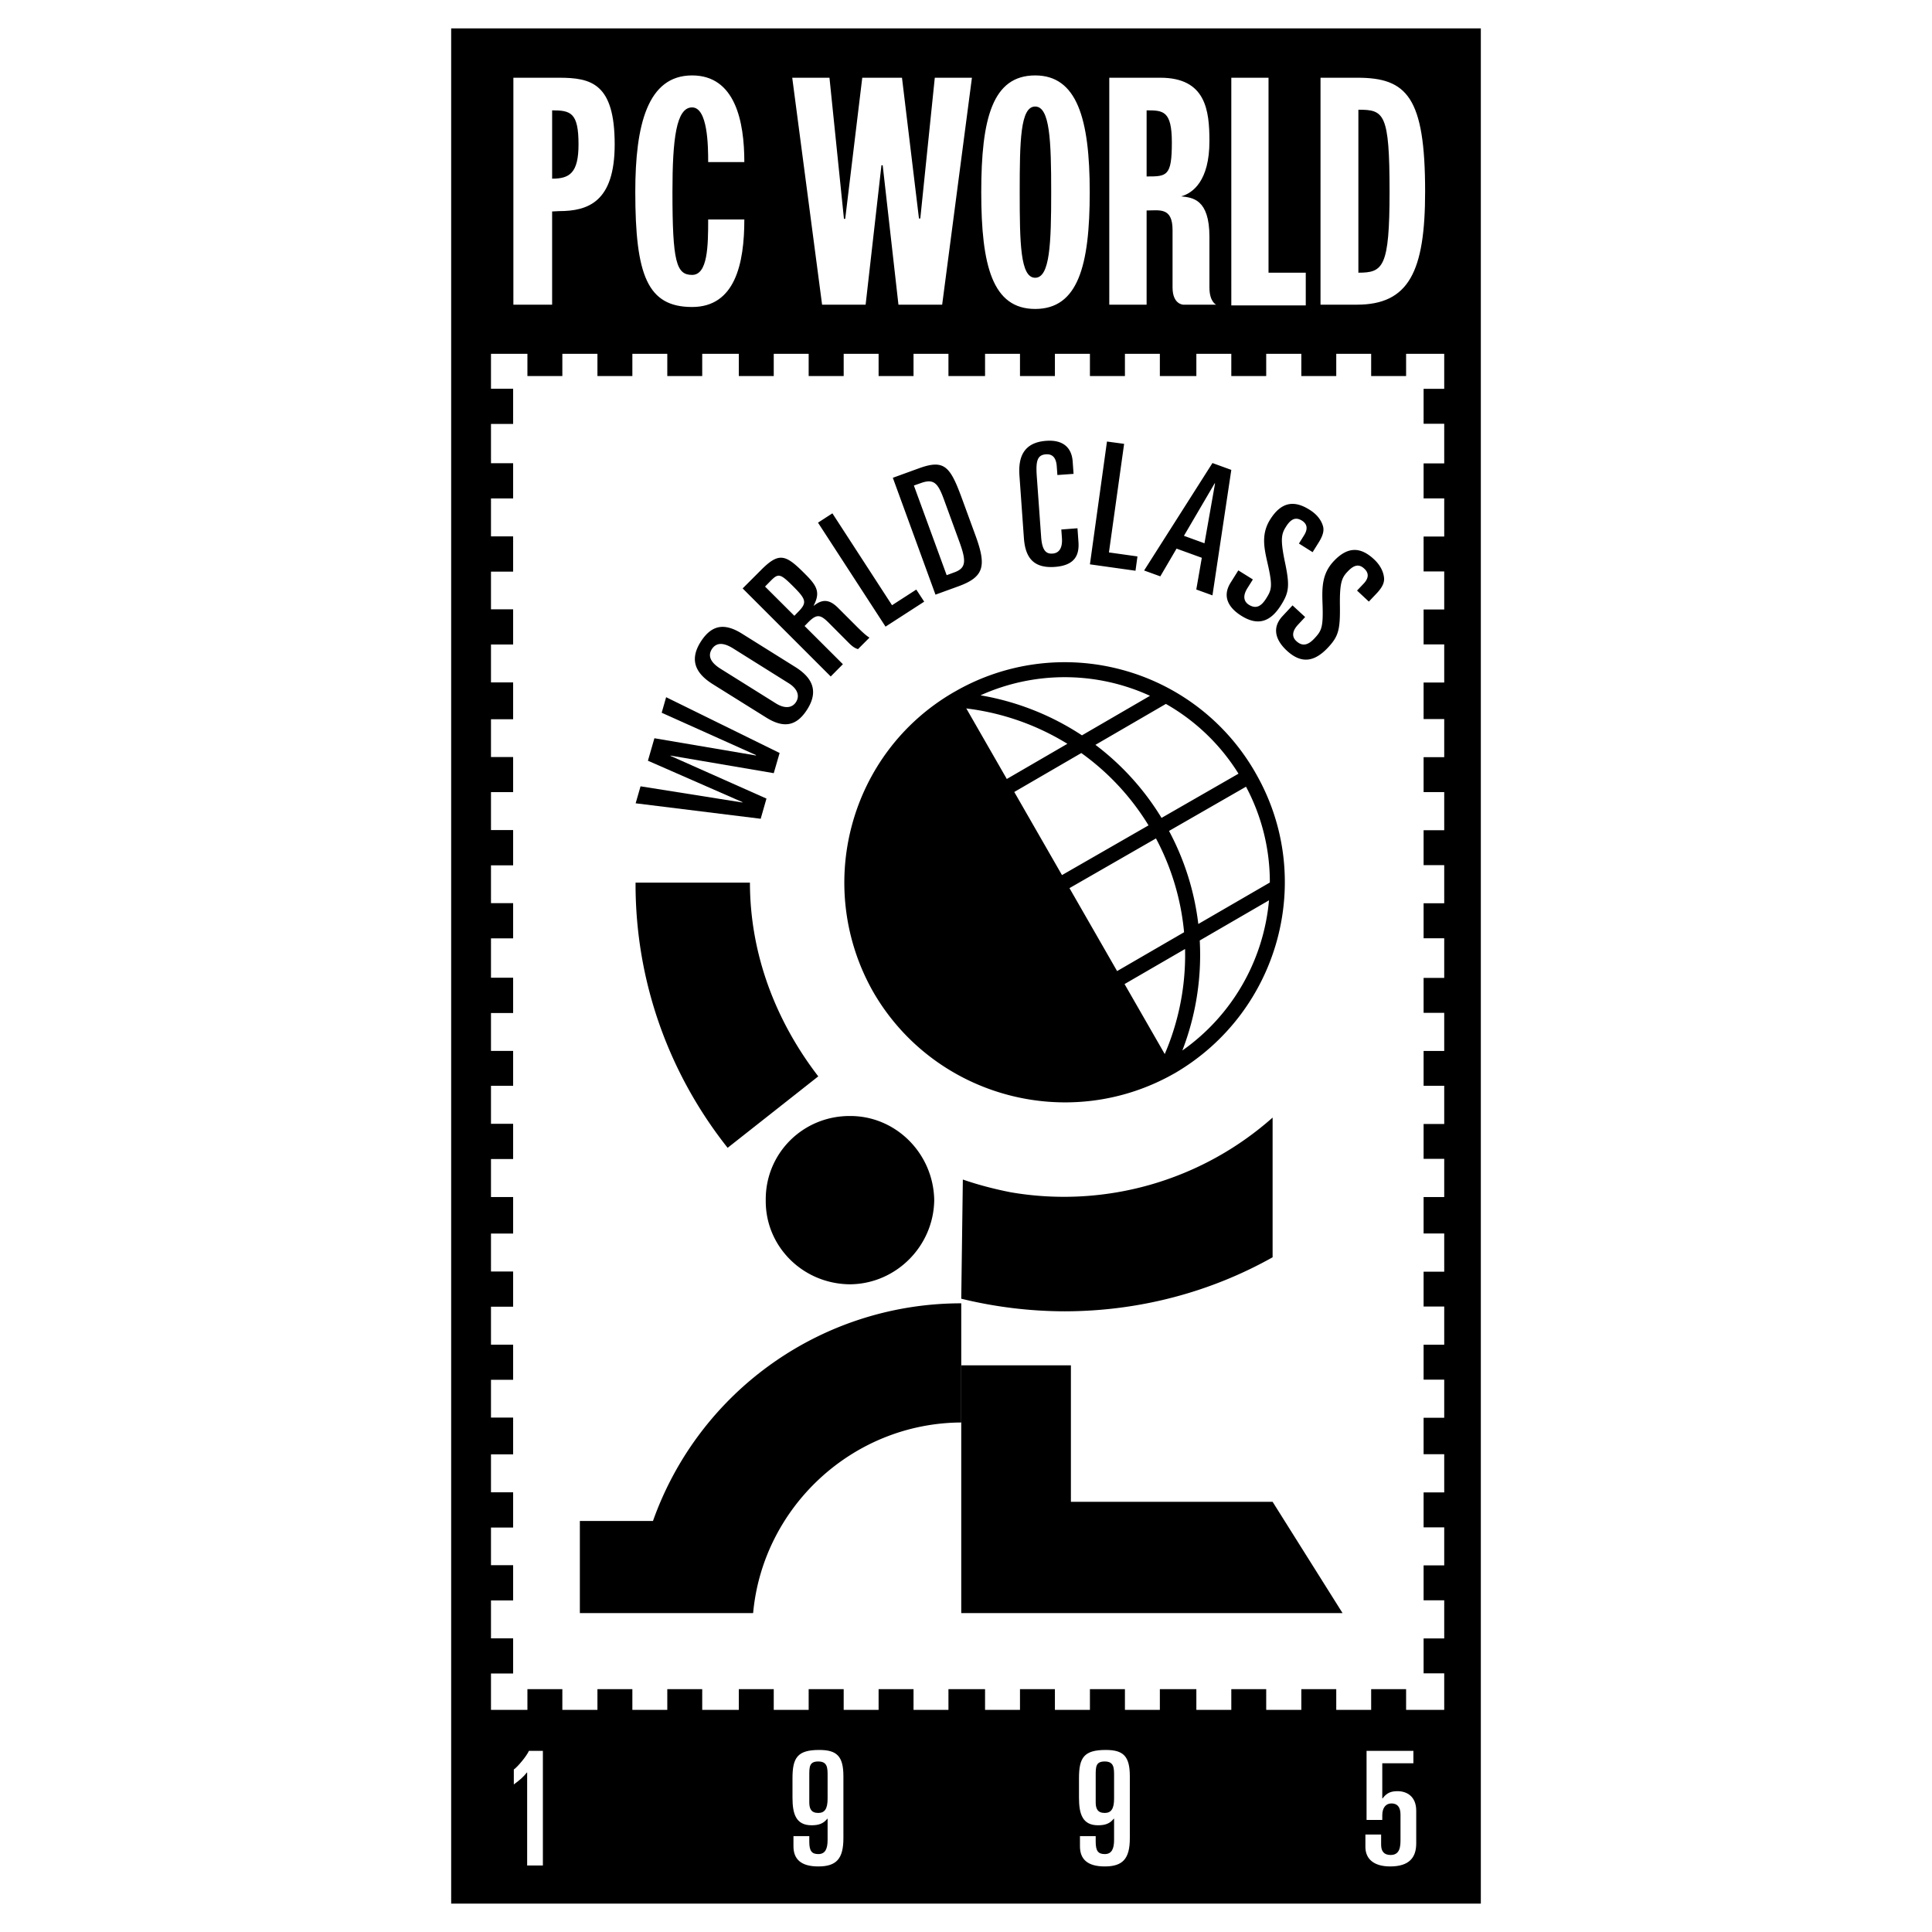
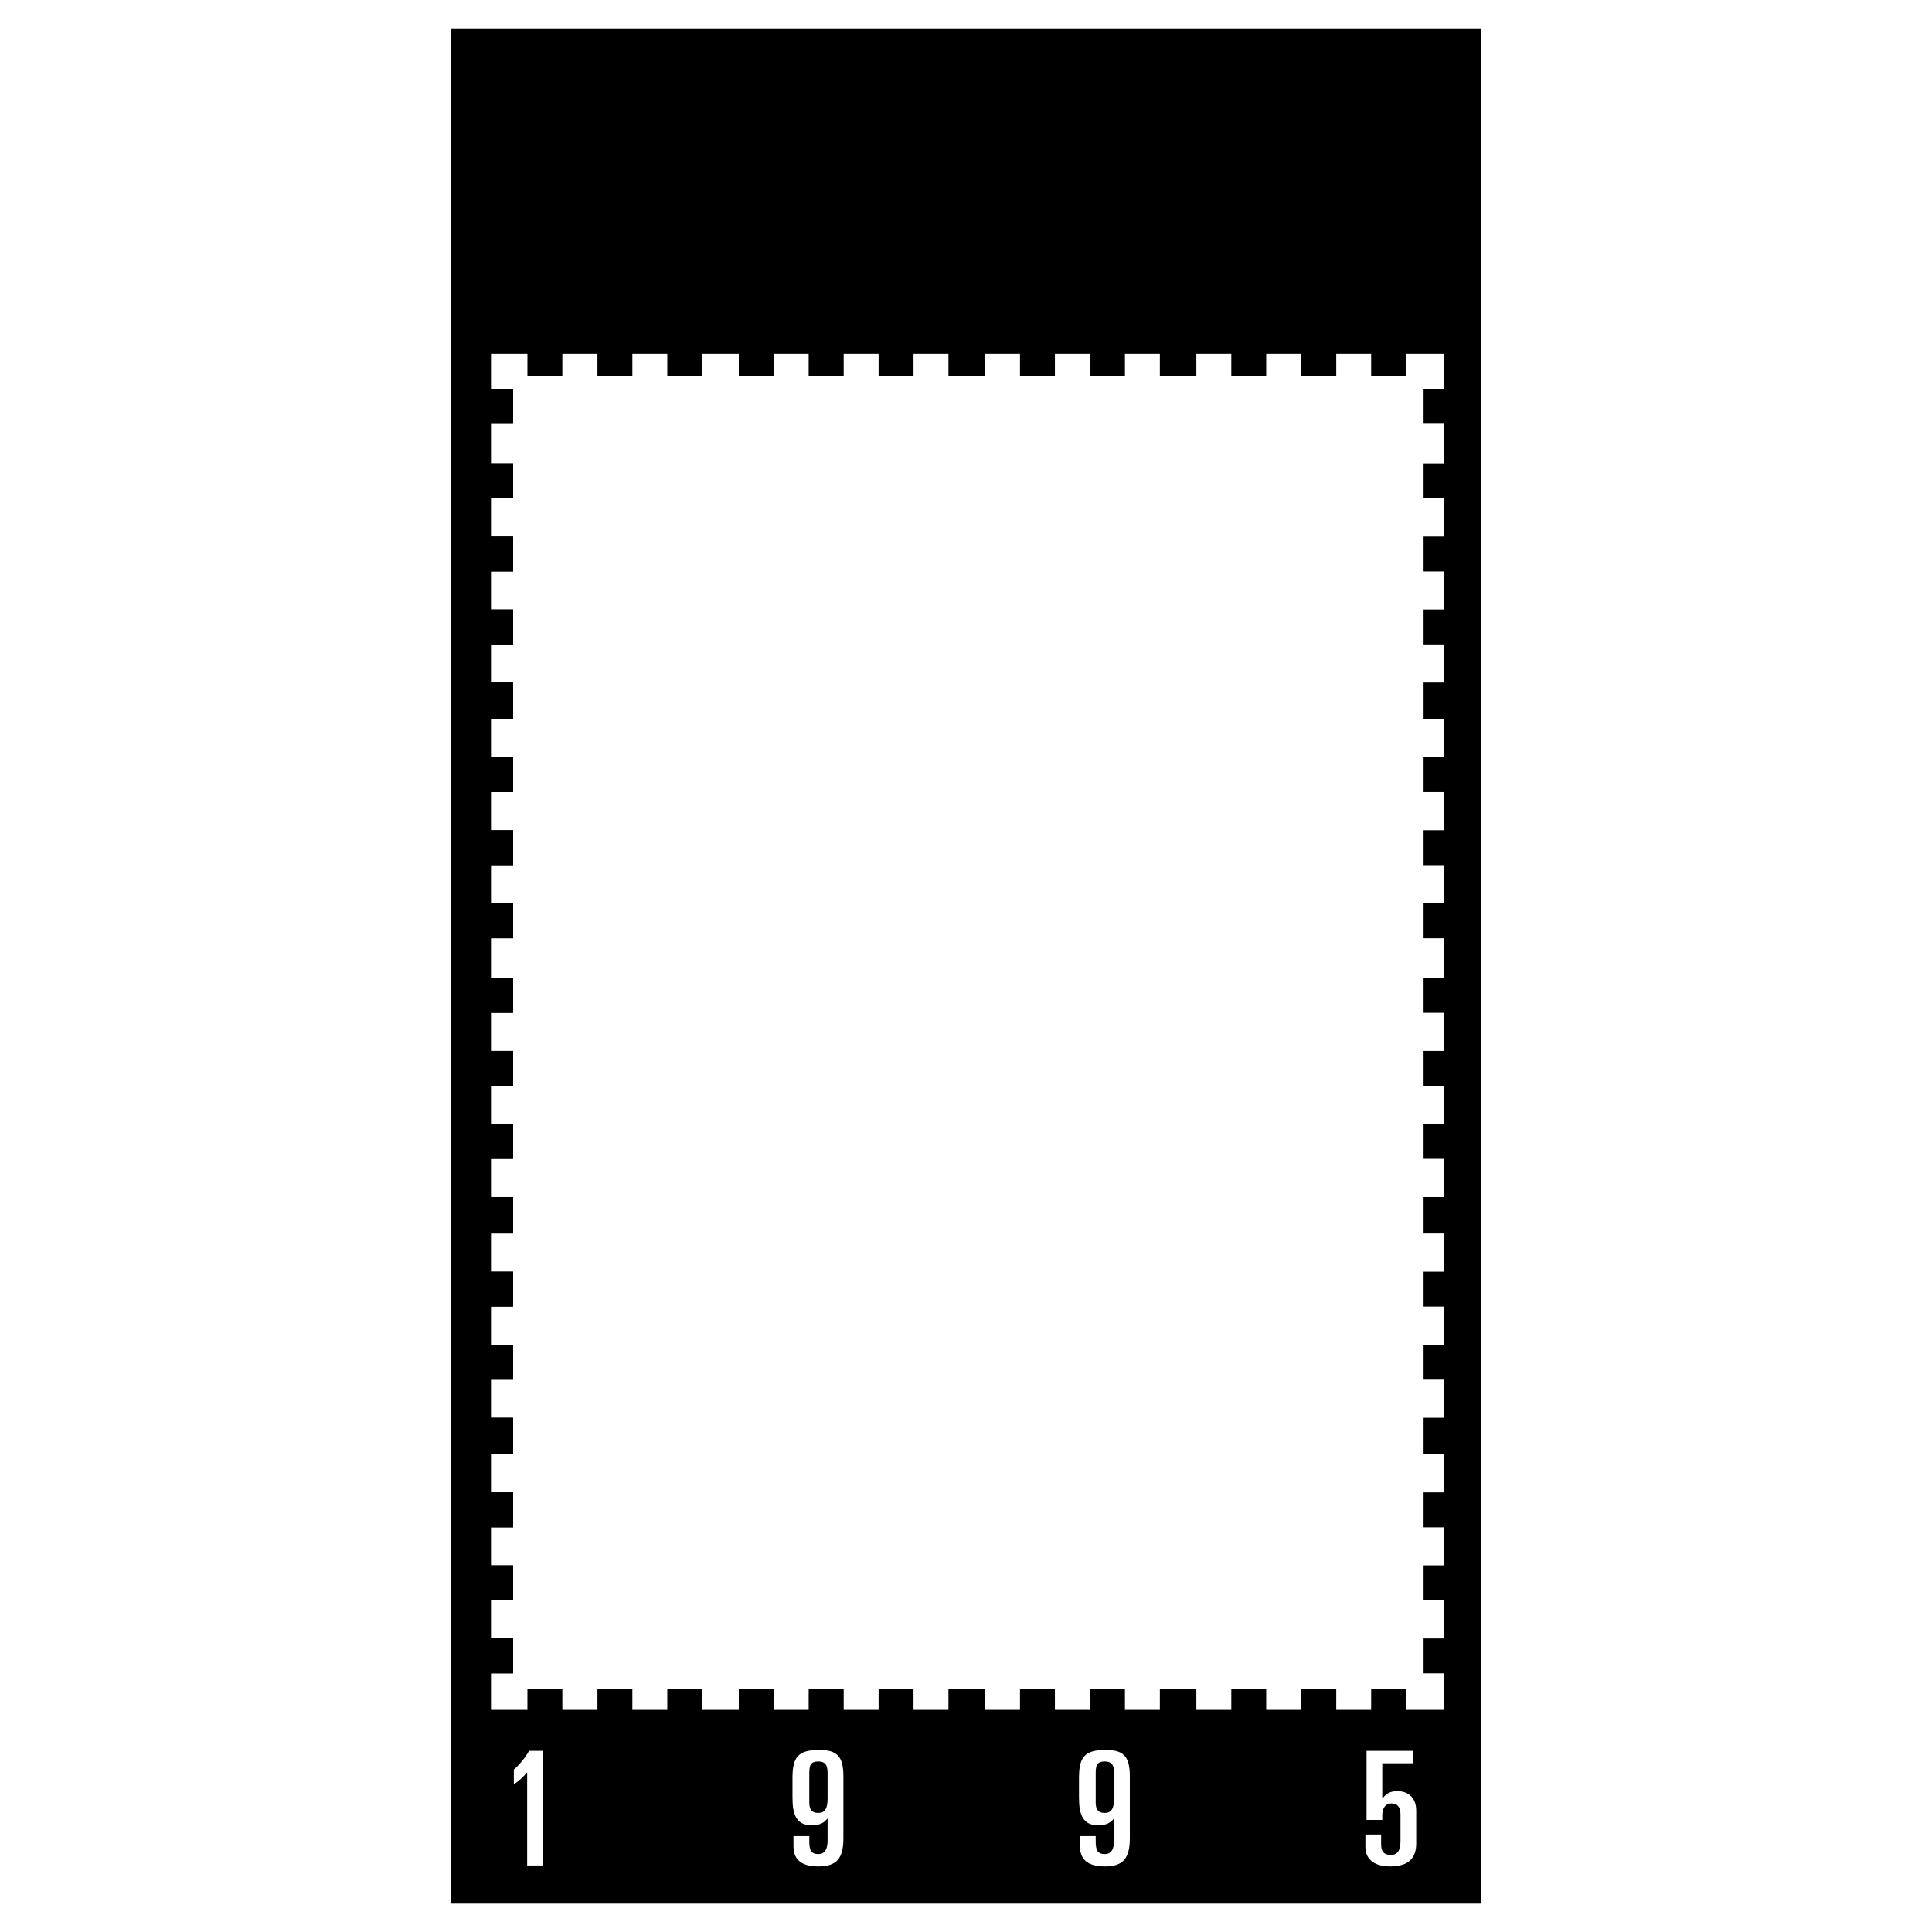
<svg xmlns="http://www.w3.org/2000/svg" width="2500" height="2500" viewBox="0 0 192.756 192.756">
  <path fill-rule="evenodd" clip-rule="evenodd" fill="#fff" d="M0 0h192.756v192.756H0V0z" />
  <path fill-rule="evenodd" clip-rule="evenodd" d="M45.014 2.834h102.728v187.088H45.014V2.834z" />
  <path fill-rule="evenodd" clip-rule="evenodd" fill="#fff" d="M48.986 35.301h95.104v135.293H48.986V35.301z" />
  <path fill-rule="evenodd" clip-rule="evenodd" d="M52.621 34.033h3.484v3.485h-3.484v-3.485zM59.607 34.033h3.484v3.485h-3.484v-3.485zM66.576 34.033h3.484v3.485h-3.484v-3.485zM73.712 34.033h3.485v3.485h-3.485v-3.485zM80.681 34.033h3.493v3.485h-3.493v-3.485zM87.658 34.033h3.485v3.485h-3.485v-3.485zM94.627 34.033h3.652v3.485h-3.652v-3.485zM101.764 34.033h3.484v3.485h-3.484v-3.485zM108.742 34.033h3.492v3.485h-3.492v-3.485zM115.719 34.033h3.642v3.485h-3.642v-3.485zM122.848 34.033h3.482v3.485h-3.482v-3.485zM129.834 34.033h3.484v3.485h-3.484v-3.485zM136.801 34.033h3.486v3.485h-3.486v-3.485zM52.621 168.527h3.484v3.494h-3.484v-3.494zM59.607 168.527h3.484v3.494h-3.484v-3.494zM66.576 168.527h3.484v3.494h-3.484v-3.494zM73.712 168.527h3.485v3.494h-3.485v-3.494zM80.681 168.527h3.493v3.494h-3.493v-3.494zM87.658 168.527h3.485v3.494h-3.485v-3.494zM94.627 168.527h3.652v3.494h-3.652v-3.494zM101.764 168.527h3.484v3.494h-3.484v-3.494zM108.742 168.527h3.492v3.494h-3.492v-3.494zM115.719 168.527h3.642v3.494h-3.642v-3.494zM122.848 168.527h3.482v3.494h-3.482v-3.494zM129.834 168.527h3.484v3.494h-3.484v-3.494zM136.801 168.527h3.486v3.494h-3.486v-3.494zM47.709 38.794h3.484v3.485h-3.484v-3.485zM47.709 46.233h3.484v3.493h-3.484v-3.493zM47.709 53.53h3.484v3.483h-3.484V53.53zM47.709 60.808h3.484v3.484h-3.484v-3.484zM47.709 68.096h3.484v3.644h-3.484v-3.644zM47.709 75.543h3.484v3.484h-3.484v-3.484zM47.709 82.832h3.484v3.483h-3.484v-3.483zM47.709 90.119h3.484v3.493h-3.484v-3.493zM47.709 97.566h3.484v3.485h-3.484v-3.485zM47.709 104.854h3.484v3.474h-3.484v-3.474zM47.709 112.141h3.484v3.476h-3.484v-3.476zM47.709 119.43h3.484v3.634h-3.484v-3.634zM47.709 126.877h3.484v3.475h-3.484v-3.475zM47.709 134.164h3.484v3.484h-3.484v-3.484zM47.709 141.451h3.484v3.635h-3.484v-3.635zM47.709 148.898h3.484v3.487h-3.484v-3.487zM47.709 156.178h3.484v3.484h-3.484v-3.484zM47.709 163.467h3.484v3.482h-3.484v-3.482z" />
  <path fill-rule="evenodd" clip-rule="evenodd" d="M47.709 38.794h3.484v3.485h-3.484v-3.485zM47.709 46.233h3.484v3.493h-3.484v-3.493zM47.709 53.53h3.484v3.483h-3.484V53.53zM47.709 60.808h3.484v3.484h-3.484v-3.484zM47.709 68.096h3.484v3.644h-3.484v-3.644zM47.709 75.543h3.484v3.484h-3.484v-3.484zM47.709 82.832h3.484v3.483h-3.484v-3.483zM47.709 90.119h3.484v3.493h-3.484v-3.493zM47.709 97.566h3.484v3.485h-3.484v-3.485zM47.709 104.854h3.484v3.474h-3.484v-3.474zM47.709 112.141h3.484v3.476h-3.484v-3.476zM47.709 119.43h3.484v3.634h-3.484v-3.634zM47.709 126.877h3.484v3.475h-3.484v-3.475zM47.709 134.164h3.484v3.484h-3.484v-3.484zM47.709 141.451h3.484v3.635h-3.484v-3.635zM47.709 148.898h3.484v3.487h-3.484v-3.487zM47.709 156.178h3.484v3.484h-3.484v-3.484zM47.709 163.467h3.484v3.482h-3.484v-3.482zM142.033 38.794h3.483v3.485h-3.483v-3.485zM142.033 46.233h3.483v3.493h-3.483v-3.493zM142.033 53.53h3.483v3.483h-3.483V53.53zM142.033 60.808h3.483v3.484h-3.483v-3.484zM142.033 68.096h3.483v3.644h-3.483v-3.644zM142.033 75.543h3.483v3.484h-3.483v-3.484zM142.033 97.566h3.483v3.485h-3.483v-3.485zM142.033 104.854h3.483v3.474h-3.483v-3.474zM142.033 112.141h3.483v3.476h-3.483v-3.476zM142.033 119.43h3.483v3.634h-3.483v-3.634zM142.033 126.877h3.483v3.475h-3.483v-3.475zM142.033 134.164h3.483v3.484h-3.483v-3.484zM142.033 141.451h3.483v3.635h-3.483v-3.635zM142.033 148.898h3.483v3.487h-3.483v-3.487zM142.033 156.178h3.483v3.484h-3.483v-3.484zM142.033 163.467h3.483v3.482h-3.483v-3.482zM142.033 90.119h3.483v3.493h-3.483v-3.493zM142.033 82.832h3.483v3.483h-3.483v-3.483z" />
  <path d="M52.594 176.844h-.027c-.354.443-.673.727-1.303 1.189v-1.49c.39-.268 1.286-1.348 1.507-1.861h1.392v11.438h-1.569v-9.276zM79.165 183.191h1.578v.551c0 .904.231 1.24.896 1.24.709 0 .931-.531.931-1.426v-2.102h-.027c-.39.486-.851.654-1.569.654-1.552 0-1.907-1.115-1.907-2.748v-1.949c0-2.057.505-2.818 2.669-2.818 1.755 0 2.411.619 2.411 2.623v6.188c0 2.049-.7 2.811-2.509 2.811-1.764 0-2.474-.762-2.474-2.012v-1.012h.001zm1.578-3.377c0 .611.169 1.064.896 1.064.656 0 .931-.426.931-1.428v-2.287c0-.764 0-1.42-.931-1.42-.896 0-.896.531-.896 1.42v2.651zM107.748 183.191h1.57v.551c0 .904.23 1.24.904 1.24.699 0 .93-.531.93-1.426v-2.102h-.035c-.381.486-.85.654-1.568.654-1.543 0-1.898-1.115-1.898-2.748v-1.949c0-2.057.496-2.818 2.67-2.818 1.756 0 2.402.619 2.402 2.623v6.188c0 2.049-.709 2.811-2.5 2.811-1.773 0-2.475-.762-2.475-2.012v-1.012zm1.57-3.377c0 .611.168 1.064.904 1.064.646 0 .93-.426.93-1.428v-2.287c0-.764 0-1.42-.93-1.42-.904 0-.904.531-.904 1.42v2.651zM136.227 183.033h1.568v1.01c0 .656.283 1.029.947 1.029.986 0 .986-.941.986-1.605v-2.438c0-.816-.383-1.1-.906-1.1-.539 0-.912.408-.912 1.188v.461h-1.568v-6.896h4.672v1.242h-3.104v3.5h.035c.434-.594.896-.717 1.498-.717.887 0 1.854.496 1.854 1.949v3.264c0 1.408-.701 2.295-2.598 2.295-1.65 0-2.473-.762-2.473-1.949v-1.233h.001z" fill-rule="evenodd" clip-rule="evenodd" fill="#fff" />
-   <path fill-rule="evenodd" clip-rule="evenodd" d="M143.912 32.332V5.76H48.809v26.572h95.103z" />
-   <path d="M70.654 16.169c0-1.605-.036-5.453-1.605-5.453-1.578 0-1.959 3.147-1.959 8.422 0 6.977.381 8.29 1.959 8.29 1.569 0 1.605-2.908 1.605-5.532h3.608c0 4.416-.922 8.733-5.213 8.733-4.451 0-5.666-3.166-5.666-11.49 0-6.658 1.215-11.614 5.666-11.614 4.291 0 5.213 4.548 5.213 8.644h-3.608zm52.194 14.3V7.755h3.713v19.451h3.715v3.263h-7.428zm-67.08-9.406l-.683.035v9.301H51.22V7.755h4.548c3.228 0 5.559.567 5.559 6.649 0 5.755-2.66 6.659-5.559 6.659zm1.951-6.658c0-3.166-.772-3.396-2.633-3.396v6.817c1.719.001 2.633-.54 2.633-3.421zm30.347 2.083h-.124l-1.579 13.911H82.02L79.041 7.755h3.715l1.445 14.079h.125l1.702-14.079h3.963l1.694 14.043h.133l1.446-14.043h3.705l-2.97 22.644h-4.361l-1.572-13.911zm15.213-5.86c-1.479 0-1.543 3.422-1.543 8.546 0 5.116.064 8.538 1.543 8.538 1.473 0 1.598-3.421 1.598-8.538 0-5.124-.125-8.546-1.598-8.546zm5.444 8.546c0 7.358-1.178 11.65-5.443 11.65-4.254 0-5.381-4.292-5.381-11.65 0-7.368 1.127-11.649 5.381-11.649 4.158 0 5.443 4.282 5.443 11.649zm5.675 11.225h-3.725V7.755h5.09c4.547 0 4.902 3.254 4.902 6.33 0 3.972-1.668 5.187-2.82 5.505 1.127.125 2.82.257 2.82 4.035v5.053c0 1.445.674 1.721.674 1.721h-3.271s-1.082 0-1.082-1.721v-5.727c0-2.305-1.312-1.951-2.588-1.951v9.399zm2.518-16.181c0-3.174-.861-3.209-2.518-3.209v6.596c2.012 0 2.518 0 2.518-3.387zm14.832 16.181V7.755h3.68c4.93 0 6.756 1.915 6.756 11.357 0 7.996-1.631 11.286-6.818 11.286h-3.618v.001zm6.889-11.286c0-7.847-.549-8.167-3.111-8.167v16.26c2.464.001 3.111-.513 3.111-8.093zM87.818 98.674c-5.833-10.205-2.358-23.166 7.766-28.991 10.178-5.887 23.149-2.42 29.01 7.767 5.861 10.098 2.385 23.06-7.768 28.982-10.15 5.798-23.121 2.322-29.008-7.758z" fill-rule="evenodd" clip-rule="evenodd" fill="#fff" />
-   <path d="M116.666 105.963c-10.008 5.709-22.829 2.277-28.688-7.76-5.719-10.008-2.287-22.828 7.766-28.68l20.922 36.44zM76.399 119.748c-.053-4.664 3.706-8.422 8.405-8.404 4.574-.018 8.333 3.74 8.404 8.404-.07 4.611-3.83 8.352-8.404 8.387-4.699-.035-8.458-3.776-8.405-8.387zM74.821 88.062c.009 7.278 2.66 13.918 6.818 19.327l-9.043 7.129c-5.79-7.305-9.221-16.51-9.186-26.456h11.411zM126.969 125.439c-6.1 3.424-13.199 5.383-20.764 5.391a43.79 43.79 0 0 1-10.301-1.258l.159-11.889c1.455.504 3.05.93 4.751 1.266a31.36 31.36 0 0 0 26.154-7.447v13.937h.001zM95.904 136.221v24.718h38.043l-6.978-11.101h-20.125v-13.617h-10.94z" fill-rule="evenodd" clip-rule="evenodd" />
-   <path d="M75.14 160.939H57.852v-9.193h7.296a32.613 32.613 0 0 1 30.915-21.713h-.159v11.889c-10.826.053-19.798 8.432-20.764 19.017zM63.419 80.145l.488-1.694 10.16 1.614.009-.035-9.433-4.132.647-2.243 10.125 1.72.018-.036-9.416-4.229.443-1.551 11.322 5.567-.585 2.013-10.302-1.755-.009.026 9.584 4.265-.576 2.013-12.475-1.543zM71.106 68.255c-1.463-.922-2.456-2.207-1.215-4.193 1.171-1.862 2.519-1.853 4.15-.833l5.301 3.315c1.472.922 2.456 2.216 1.215 4.203-1.162 1.862-2.518 1.844-4.141.825l-5.31-3.317zm6.312 1.925c.896.559 1.631.452 2.004-.142.381-.603.168-1.312-.745-1.88l-5.506-3.449c-1.037-.656-1.729-.594-2.154.062-.408.656-.151 1.312.887 1.96l5.514 3.449zM74.094 58.707l1.888-1.888c1.773-1.765 2.429-1.481 4.345.452 1.188 1.179 1.542 1.835.851 3.147l.018.018c.913-.735 1.623-.593 2.447.24l1.906 1.906c.319.31.754.753 1.197 1.037l-1.144 1.144c-.336-.098-.585-.284-.939-.639l-1.977-1.986c-.825-.824-1.188-.896-2.004-.098l-.408.417 3.821 3.812-1.214 1.223-8.787-8.785zm5.159 2.731l.311-.319c.967-.967.913-1.276-.399-2.589-1.303-1.304-1.499-1.357-2.252-.603l-.585.594 2.925 2.917zM81.612 52.146l1.436-.93 5.95 9.167 2.419-1.561.79 1.206-3.857 2.492-6.738-10.374zM89.078 47.669l2.588-.94c2.624-.957 3.156-.159 4.389 3.228l1.268 3.466c1.092 2.988.904 4.114-1.649 5.054l-2.341.851-4.255-11.659zm5.371 9.717l.771-.284c1.197-.434 1.197-1.152.462-3.147l-1.463-4.007c-.621-1.72-1.011-2.244-2.385-1.737l-.656.23 3.271 8.945zM101.711 47.448c-.125-1.738.338-3.298 2.668-3.467 1.693-.124 2.545.683 2.643 2.065l.088 1.232-1.613.115-.062-.851c-.053-.789-.363-1.268-1.082-1.214-.885.062-1.018.709-.912 2.199l.436 6.064c.105 1.462.584 1.675 1.133 1.64.631-.044 1.012-.514.939-1.551l-.061-.851 1.613-.124.098 1.374c.09 1.312-.363 2.332-2.357 2.482-2.156.151-2.943-.949-3.086-2.864l-.445-6.249zM110.443 44.052l1.711.231-1.515 10.833 2.845.399-.195 1.428-4.547-.639 1.701-12.252zM120.967 46.198l1.881.683-1.881 12.519-1.613-.585.551-3.165-2.52-.914-1.621 2.767-1.615-.585 6.818-10.72zm-2.846 7.26l2.049.745 1.055-5.967-.035-.018-3.069 5.24zM123.547 56.907l1.453.905-.539.86c-.436.691-.443 1.294.141 1.667.773.479 1.277.071 1.713-.612.559-.886.691-1.206.123-3.653-.346-1.516-.594-2.837.293-4.255 1.082-1.711 2.348-1.96 3.928-.958.789.487 1.188 1.1 1.338 1.64.105.39.045.851-.416 1.596l-.621.993-1.365-.86.514-.825c.373-.594.348-1.108-.213-1.462-.602-.373-1.09-.204-1.596.611-.451.709-.576 1.232-.115 3.466.506 2.385.436 3.05-.355 4.318-1.018 1.64-2.26 2.181-3.979 1.1-1.348-.843-1.898-1.977-1.082-3.289l.778-1.242zM128.955 60.4l1.26 1.162-.693.745c-.566.594-.689 1.188-.193 1.649.674.629 1.258.328 1.809-.257.709-.771.904-1.055.807-3.564-.053-1.551-.035-2.908 1.107-4.131 1.383-1.48 2.67-1.48 4.043-.195.674.63.949 1.312.994 1.871.027.399-.115.851-.711 1.489l-.807.852-1.178-1.1.674-.709c.479-.514.541-1.02.053-1.472-.506-.479-1.012-.417-1.666.284-.586.611-.799 1.108-.771 3.395.035 2.421-.15 3.068-1.17 4.167-1.322 1.418-2.635 1.711-4.133.32-1.152-1.073-1.48-2.297-.426-3.432l1.001-1.074z" fill-rule="evenodd" clip-rule="evenodd" />
-   <path d="M87.168 99.045a22.057 22.057 0 0 1-2.175-16.701c1.455-5.432 4.976-10.296 10.216-13.311l.001.002a21.921 21.921 0 0 1 16.694-2.219 21.859 21.859 0 0 1 13.338 10.258l-.002.001c3.033 5.227 3.652 11.195 2.197 16.622s-4.98 10.315-10.234 13.38l-.008.002c-5.252 3-11.232 3.602-16.662 2.15-5.433-1.453-10.315-4.961-13.362-10.18l.646-.377-.649.373zm10.658-29.673a26.454 26.454 0 0 1 10.121 3.993l6.789-3.944a20.413 20.413 0 0 0-16.91-.049zm11.465 4.941a26.163 26.163 0 0 1 6.596 7.289l7.678-4.411a20.364 20.364 0 0 0-7.244-6.961l-7.03 4.083zm7.342 8.59a26.221 26.221 0 0 1 2.922 9.284l7.137-4.138a20.192 20.192 0 0 0-2.377-9.56l-7.682 4.414zm3.066 10.929a26.469 26.469 0 0 1-1.737 10.979 20.554 20.554 0 0 0 8.646-14.987l-6.909 4.008zm-3.951 12.336a25.03 25.03 0 0 0 2.486-11.487l-8.002 4.639-.748-1.293 8.652-5.017a24.75 24.75 0 0 0-2.805-9.36l-9.07 5.212-.75-1.299 9.078-5.216a24.689 24.689 0 0 0-6.707-7.216l-7.012 4.073-.75-1.293 6.373-3.702a24.933 24.933 0 0 0-10.971-3.619 20.311 20.311 0 0 0-9.084 12.141 20.573 20.573 0 0 0 2.025 15.566c2.841 4.863 7.392 8.135 12.456 9.488a20.545 20.545 0 0 0 14.829-1.617z" />
</svg>